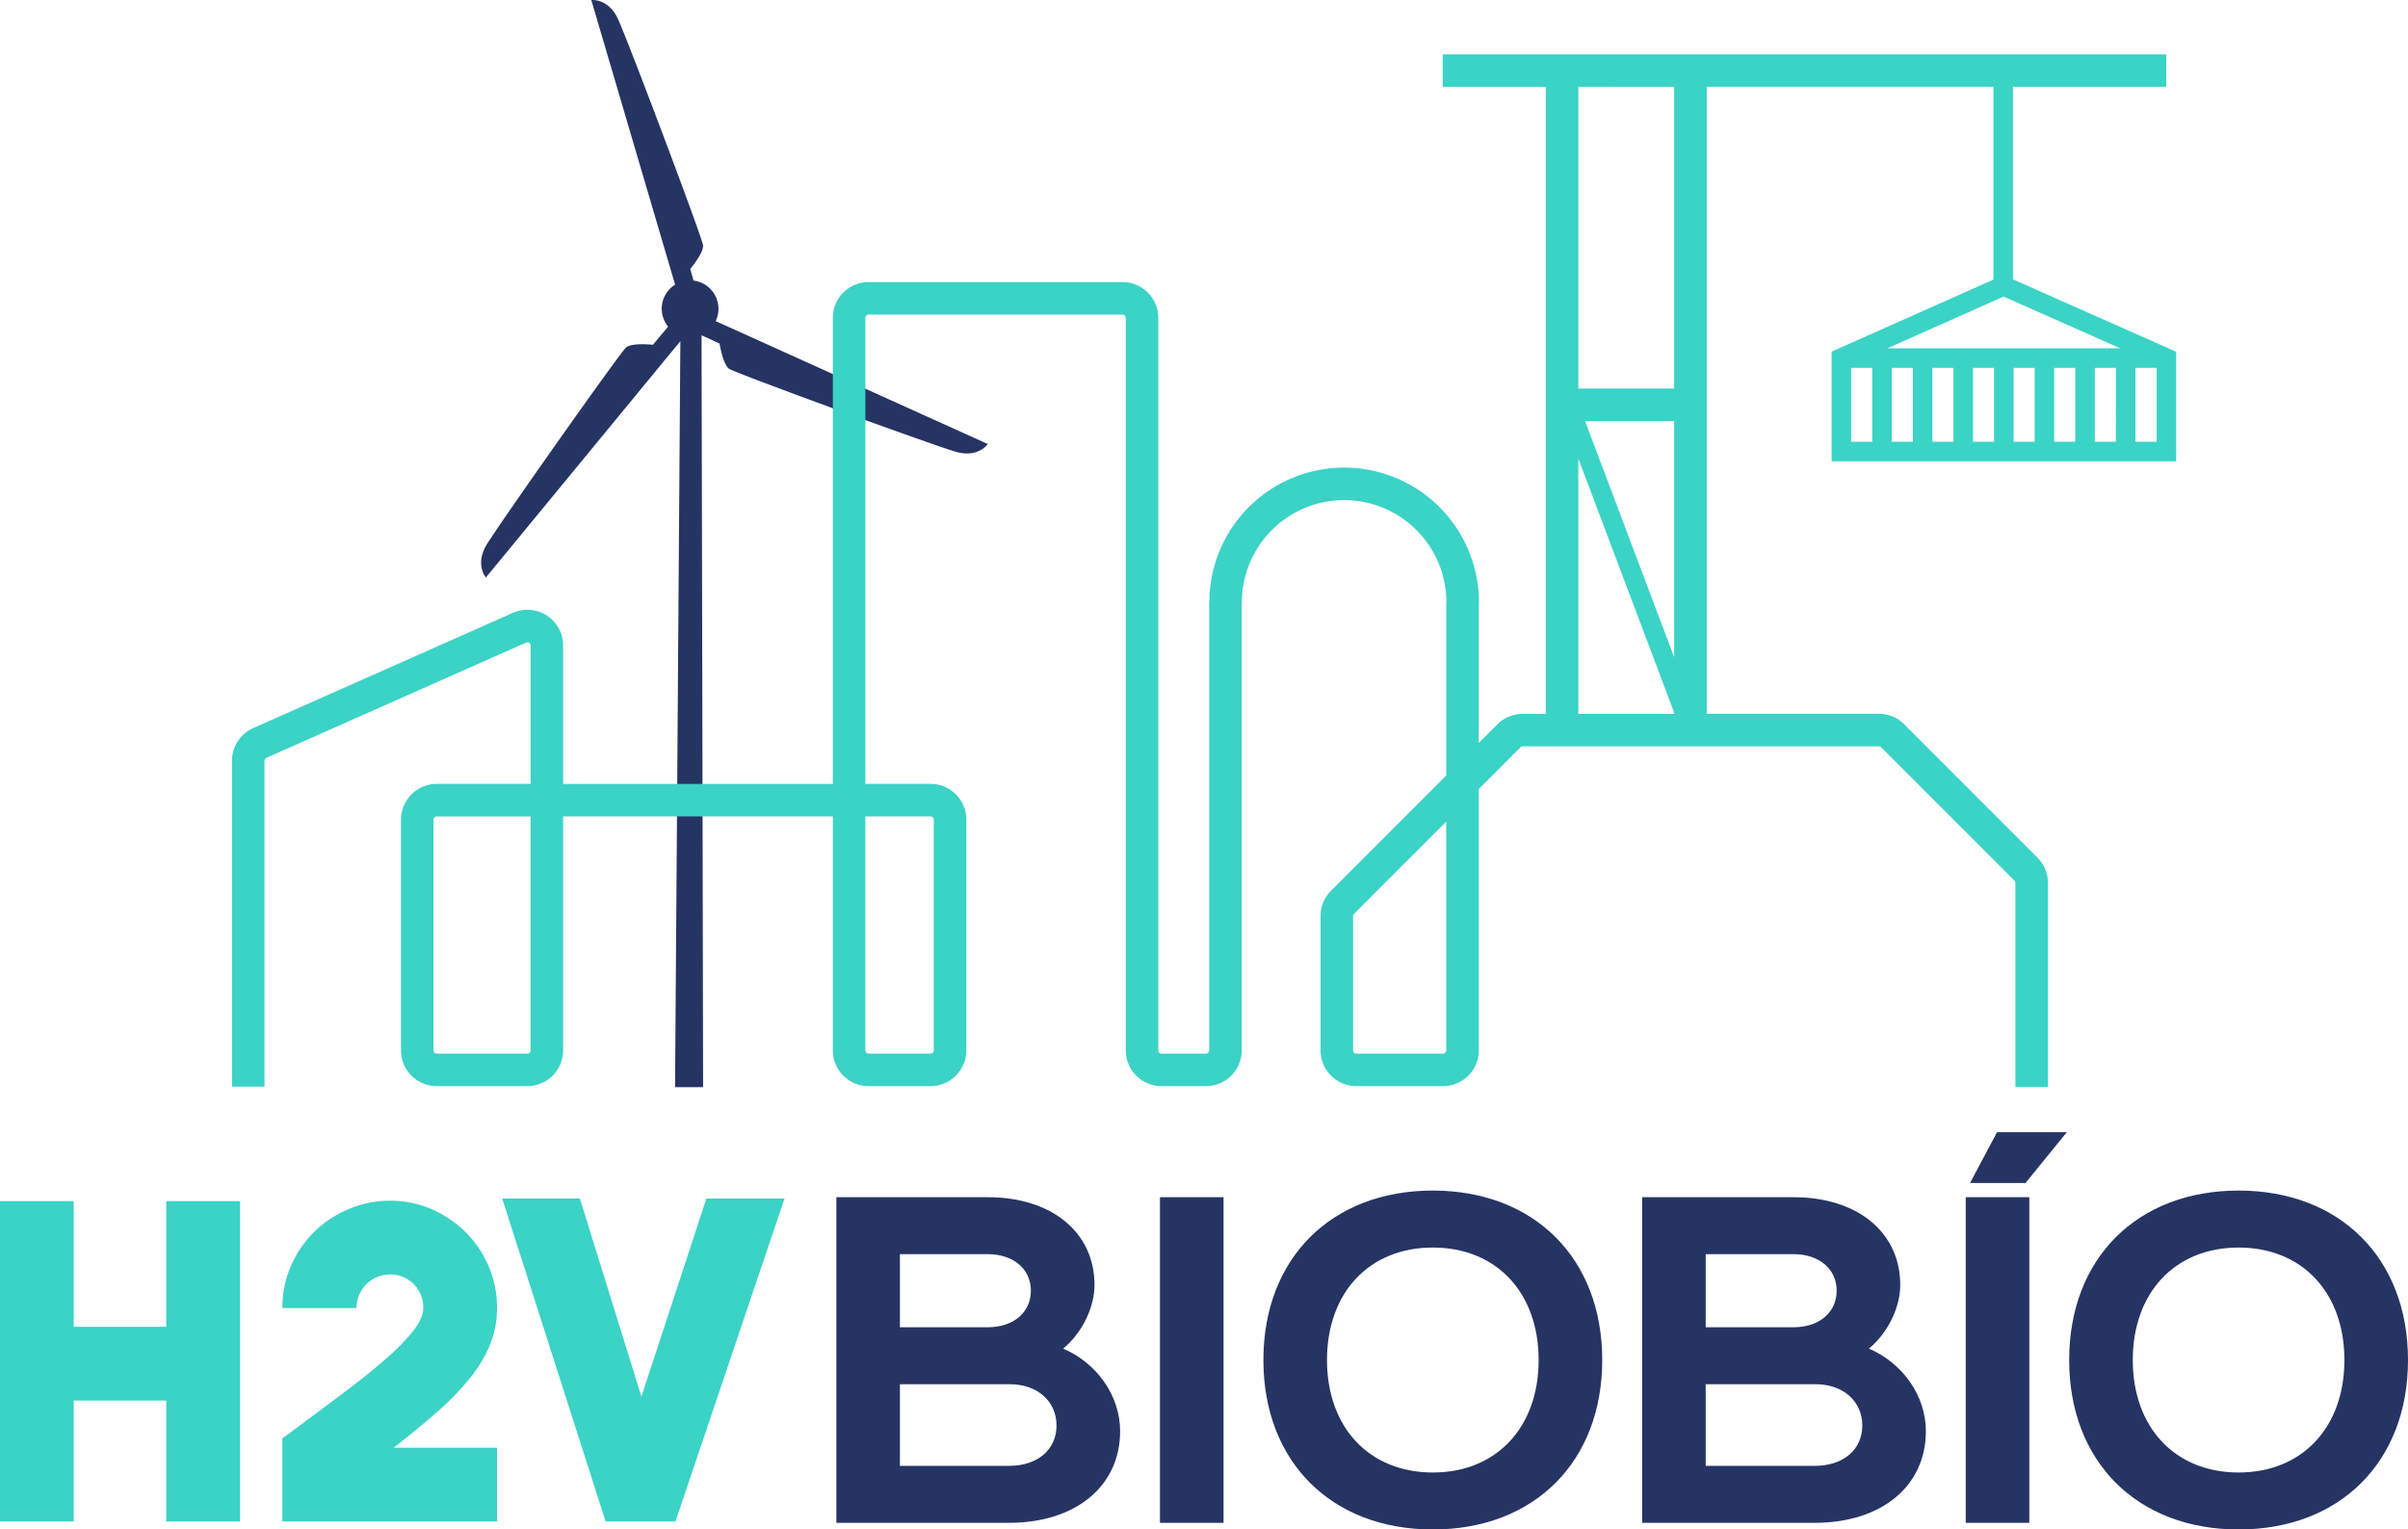
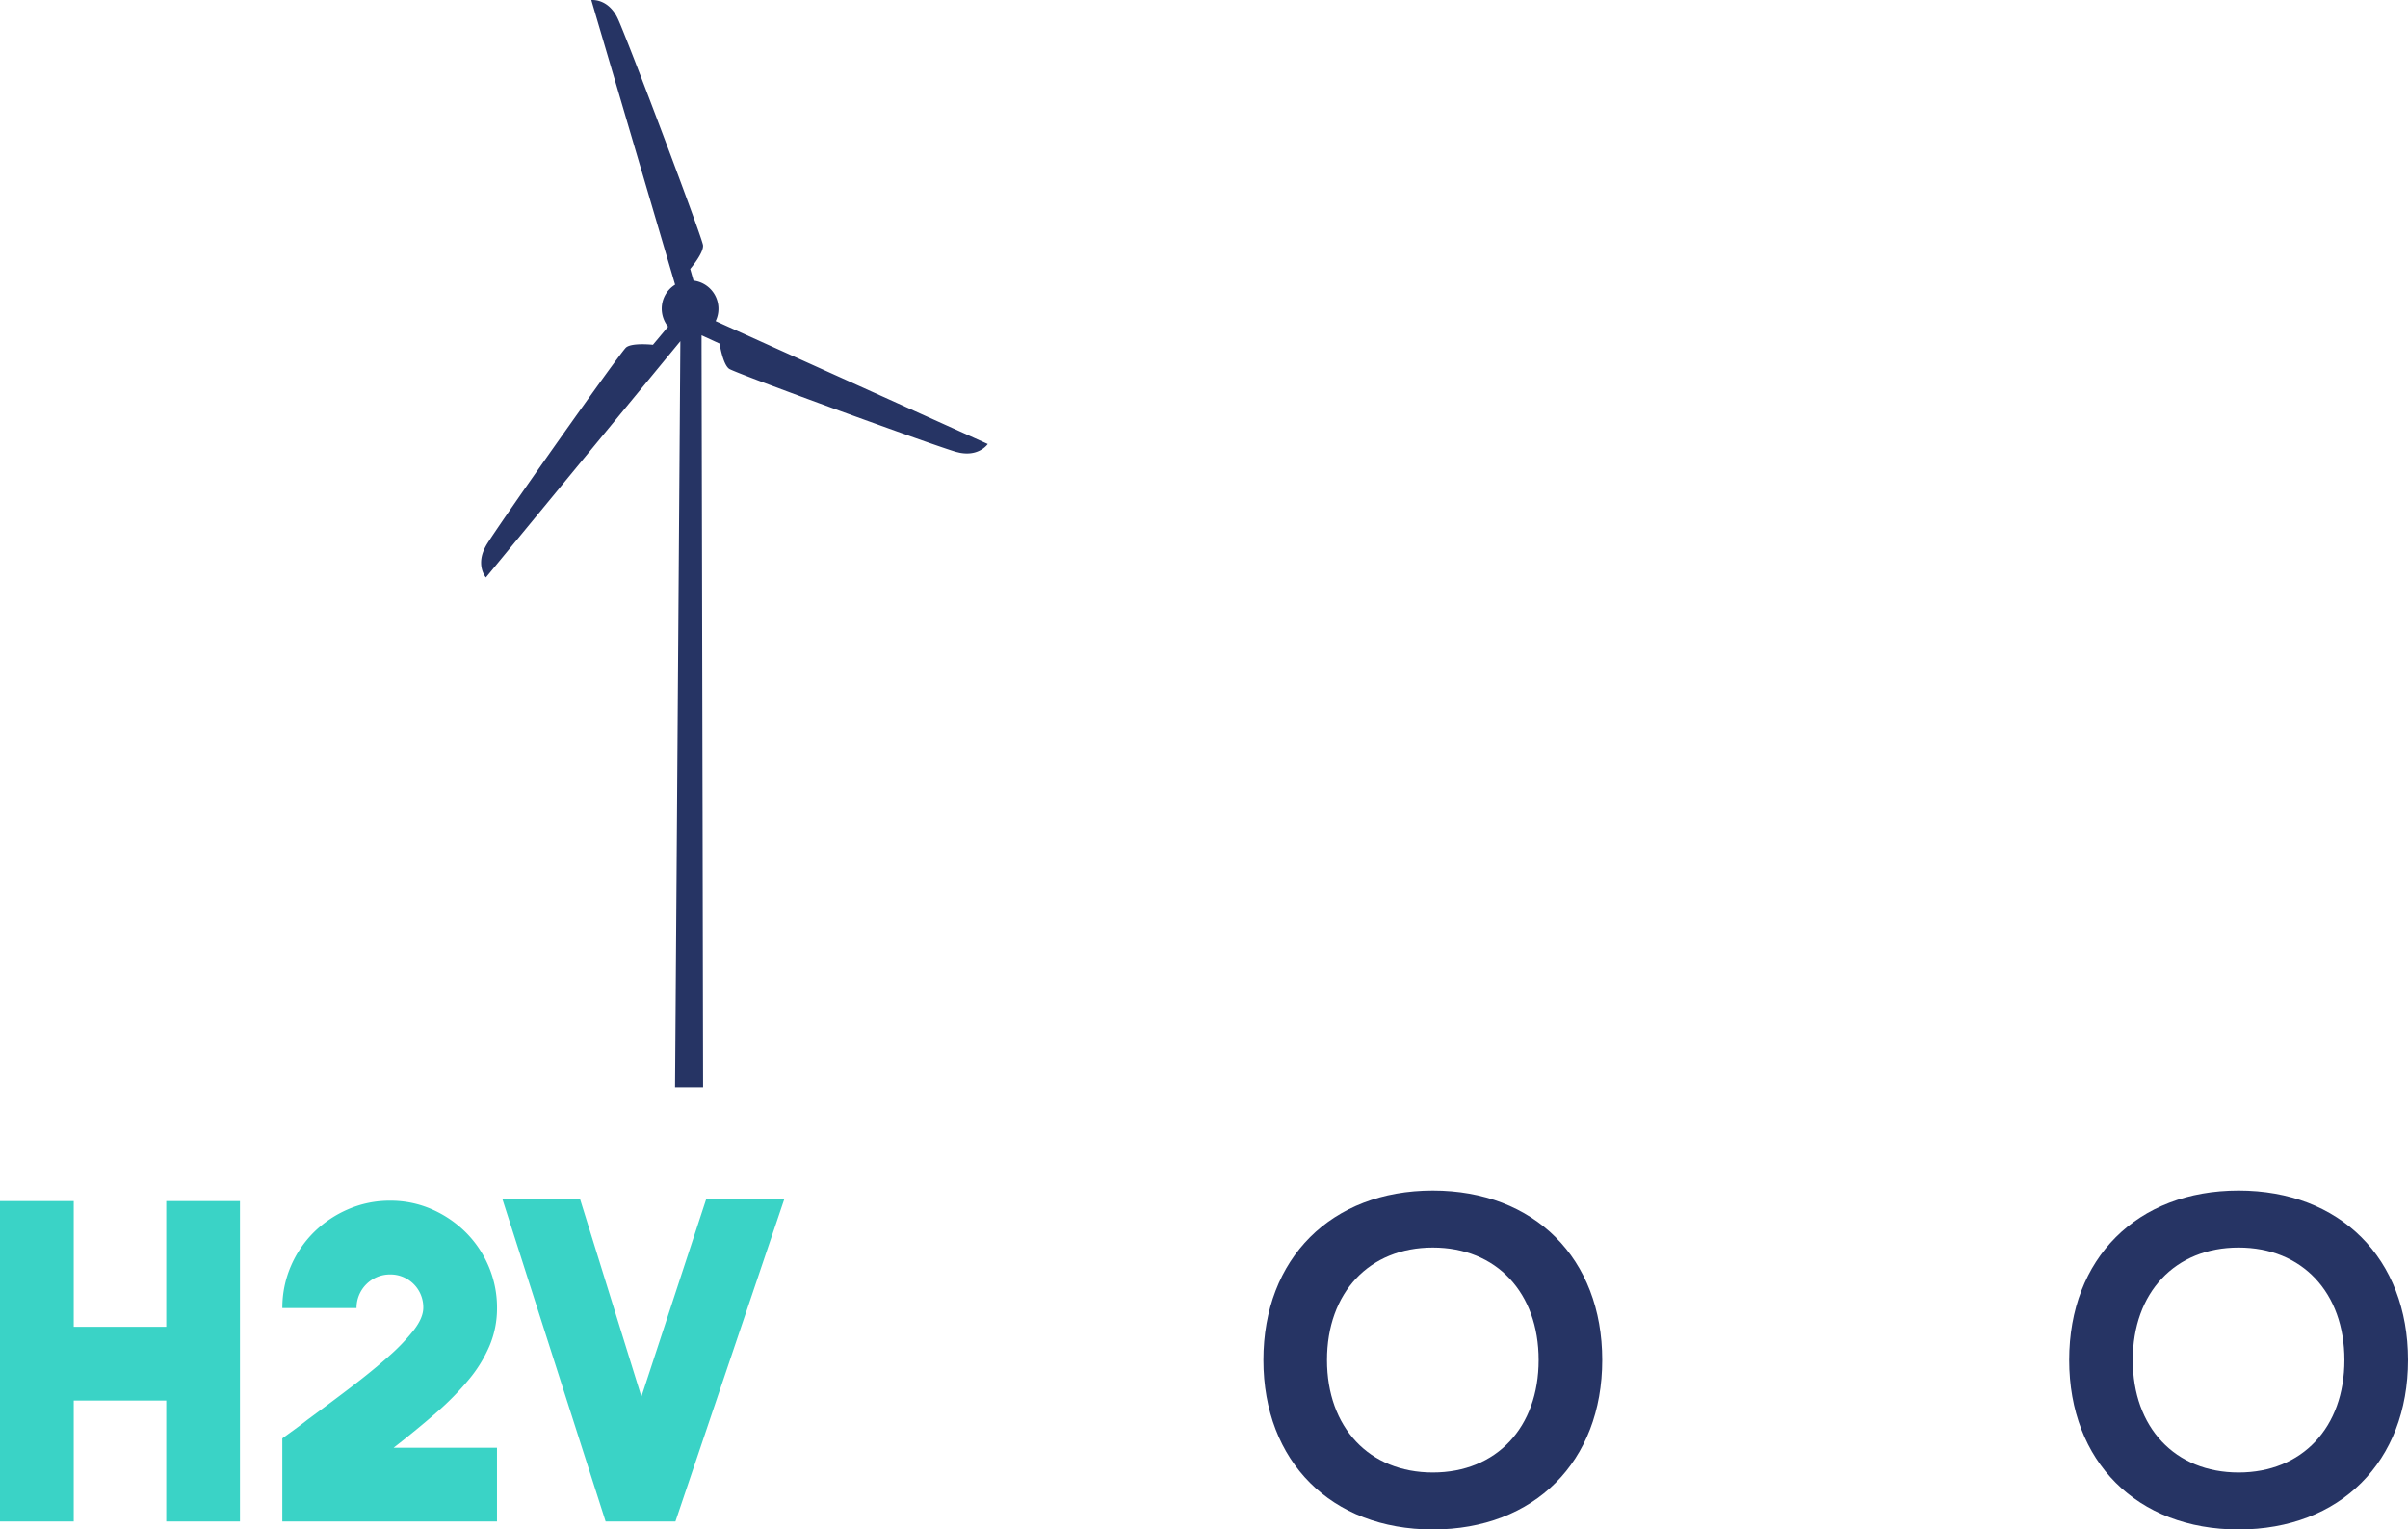
<svg xmlns="http://www.w3.org/2000/svg" width="821.01" height="521.34" viewBox="0 0 821.01 521.34">
  <g id="Mesa_de_trabajo_1" data-name="Mesa de trabajo 1" transform="translate(-129.49 -279.33)">
-     <path id="Trazado_1" data-name="Trazado 1" d="M414.64,687.41h51.61c21.84,0,36.41,11.97,36.41,29.93,0,7.61-4.21,16.34-10.68,21.68,11.65,5.02,19.42,16.18,19.42,28.15,0,18.77-15.21,31.23-37.86,31.23H414.65V687.41Zm51.61,44.33c8.74,0,14.72-5.02,14.72-12.46s-5.99-12.46-14.72-12.46H436.32v24.92h29.93Zm7.28,47.24c9.71,0,16.18-5.5,16.18-13.75s-6.47-14.08-16.02-14.08H436.32v27.83Z" fill="#263464" />
-     <path id="Trazado_2" data-name="Trazado 2" d="M524.98,687.41h21.68V798.4H524.98Z" fill="#263464" />
    <path id="Trazado_3" data-name="Trazado 3" d="M560.25,742.91c0-34.62,23.14-57.76,57.76-57.76s57.76,23.14,57.76,57.76-23.14,57.76-57.76,57.76S560.25,777.53,560.25,742.91Zm93.84,0c0-22.98-14.4-38.34-36.08-38.34s-36.08,15.37-36.08,38.34,14.4,38.34,36.08,38.34S654.09,765.88,654.09,742.91Z" fill="#263464" />
-     <path id="Trazado_4" data-name="Trazado 4" d="M689.37,687.41h51.61c21.84,0,36.4,11.97,36.4,29.93,0,7.61-4.21,16.34-10.68,21.68,11.65,5.02,19.42,16.18,19.42,28.15,0,18.77-15.21,31.23-37.86,31.23H689.37Zm51.61,44.33c8.74,0,14.72-5.02,14.72-12.46s-5.99-12.46-14.72-12.46H711.05v24.92h29.93Zm7.28,47.24c9.71,0,16.18-5.5,16.18-13.75s-6.47-14.08-16.02-14.08H711.05v27.83Z" fill="#263464" />
-     <path id="Trazado_5" data-name="Trazado 5" d="M799.71,687.41h21.68V798.4H799.71Zm20.39-4.85H801.17l9.22-17.31h23.78Z" fill="#263464" />
    <path id="Trazado_6" data-name="Trazado 6" d="M834.98,742.91c0-34.62,23.14-57.76,57.76-57.76s57.76,23.14,57.76,57.76-23.14,57.76-57.76,57.76S834.98,777.53,834.98,742.91Zm93.84,0c0-22.98-14.4-38.34-36.08-38.34s-36.08,15.37-36.08,38.34,14.4,38.34,36.08,38.34S928.82,765.88,928.82,742.91Z" fill="#263464" />
    <path id="Trazado_7" data-name="Trazado 7" d="M186.17,688.75h25.14V797.94H186.17V756.73H154.63v41.21H129.49V688.75h25.14v42.84h31.54V688.75Z" fill="#3ad3c6" />
    <path id="Trazado_8" data-name="Trazado 8" d="M298.94,772.8v25.14H225.75V769.62q2.235-1.635,4.39-3.2t4.24-3.2q7.89-5.8,15.03-11.25t12.57-10.28a67.587,67.587,0,0,0,8.63-9.02c2.13-2.78,3.2-5.32,3.2-7.6a11.184,11.184,0,0,0-11.3-11.33,11.387,11.387,0,0,0-11.46,11.46H225.76a35.572,35.572,0,0,1,2.9-14.28,36.546,36.546,0,0,1,7.88-11.6,37.86,37.86,0,0,1,11.68-7.81,35.571,35.571,0,0,1,14.28-2.9,34.887,34.887,0,0,1,14.18,2.9,38.1,38.1,0,0,1,11.55,7.81,36.441,36.441,0,0,1,7.84,11.6,35.727,35.727,0,0,1,2.88,14.28,32.816,32.816,0,0,1-2.46,12.65,46.1,46.1,0,0,1-7.06,11.6,95.556,95.556,0,0,1-11.16,11.38q-6.555,5.73-14.58,11.98h35.26Z" fill="#3ad3c6" />
    <path id="Trazado_9" data-name="Trazado 9" d="M370.34,687.86h26.63L359.78,797.95h-23.8L300.72,687.86H327.2l20.98,67.54,22.16-67.54Z" fill="#3ad3c6" />
    <path id="Trazado_10" data-name="Trazado 10" d="M466.28,430.67s-2.35,3.52-7.76,3.21a14.028,14.028,0,0,1-1.73-.21c-.1-.03-.21-.04-.32-.07-.25-.06-.5-.13-.77-.18-2.56-.68-14.52-4.89-28.32-9.88-3.84-1.38-7.81-2.82-11.77-4.26-18.44-6.74-36.41-13.47-37.51-14.23-2.18-1.52-3.27-8.61-3.27-8.61l-6.14-2.82v4.46L369,544.5l.03,11.77.18,93.63h-9.56l.67-93.63.08-11.77,1.06-148.88-66.3,80.55s-2.78-3.19-1.08-8.33a15.766,15.766,0,0,1,.74-1.78q.21-.4.45-.84c3.44-5.91,45.65-65.76,47.69-67.46s9.15-.91,9.15-.91l5.17-6.18a9.784,9.784,0,0,1-2.17-6.11,9.624,9.624,0,0,1,4.56-8.2L331.1,279.35s4.21-.52,7.51,3.79a10.757,10.757,0,0,1,.95,1.43c.2.34.36.67.53,1.02,2.98,6.16,28.83,74.68,29.1,77.33s-4.37,8.09-4.37,8.09l1.13,3.97a9.67,9.67,0,0,1,7.54,13.8l42.12,19.02,11.77,5.31,38.9,17.57Z" fill="#263464" />
-     <path id="Trazado_11" data-name="Trazado 11" d="M753.99,399.22v37.36H871.45V399.22l-55.64-24.67V308.94h52.27V297.85H621.39v11.09h35.14V522.67h-7.88a12.11,12.11,0,0,0-8.62,3.57l-6.35,6.35V484.68h.06a45.96,45.96,0,0,0-91.92,0h-.06V637.37a1.1,1.1,0,0,1-1.1,1.1H525.51a1.1,1.1,0,0,1-1.1-1.1V387.67a12.206,12.206,0,0,0-12.19-12.19H425.64a12.206,12.206,0,0,0-12.19,12.19V546.54H321.49V499.37a12.182,12.182,0,0,0-17.13-11.14l-88.54,39.28a12.207,12.207,0,0,0-7.24,11.14V649.71h11.09V538.65a1.107,1.107,0,0,1,.66-1.01l88.53-39.28a1.088,1.088,0,0,1,1.05.08,1.055,1.055,0,0,1,.5.92v47.17H278.4a12.206,12.206,0,0,0-12.19,12.19v78.64a12.206,12.206,0,0,0,12.19,12.19h30.9a12.206,12.206,0,0,0,12.19-12.19V557.61h91.96v79.75a12.206,12.206,0,0,0,12.19,12.19h21.14a12.206,12.206,0,0,0,12.19-12.19V558.72a12.206,12.206,0,0,0-12.19-12.19H424.54V387.66a1.1,1.1,0,0,1,1.1-1.1h86.58a1.1,1.1,0,0,1,1.1,1.1v249.7a12.206,12.206,0,0,0,12.19,12.19h15.15a12.206,12.206,0,0,0,12.19-12.19V484.67h.06a34.87,34.87,0,0,1,69.74,0h-.06v59l-39.28,39.28a12.127,12.127,0,0,0-3.57,8.62v45.78a12.217,12.217,0,0,0,12.2,12.2h29.55a12.217,12.217,0,0,0,12.2-12.2v-89.1l14.2-14.2a1.1,1.1,0,0,1,.78-.32H770.08a1.14,1.14,0,0,1,.78.32l45.46,45.46a1.1,1.1,0,0,1,.32.79v69.56h11.09V580.3a12.15,12.15,0,0,0-3.57-8.63L778.7,526.21a12.1,12.1,0,0,0-8.63-3.58H711.4V308.9h97.76v65.74l-55.17,24.54ZM310.38,637.38a1.1,1.1,0,0,1-1.1,1.1h-30.9a1.1,1.1,0,0,1-1.1-1.1V558.74a1.1,1.1,0,0,1,1.1-1.1h32.01v79.75Zm136.38-79.75a1.1,1.1,0,0,1,1.1,1.1v78.64a1.1,1.1,0,0,1-1.1,1.1H425.62a1.1,1.1,0,0,1-1.1-1.1V557.62h22.24Zm175.83,79.74a1.105,1.105,0,0,1-1.11,1.1H591.93a1.112,1.112,0,0,1-1.11-1.1V591.59a1.122,1.122,0,0,1,.32-.78l31.44-31.44v78.01Zm45.03-328.43H700.3V411.77H667.62ZM700.3,422.86v80.51l-30.38-80.51Zm-32.68,99.81V435.61l32.68,86.61v.45Zm100.21-92.75h-7.19V404.71h7.19Zm13.85,0h-7.19V404.71h7.19Zm13.85,0h-7.19V404.71h7.19Zm13.84,0h-7.19V404.71h7.19Zm13.85,0h-7.19V404.71h7.19Zm13.84,0h-7.19V404.71h7.19Zm13.85,0h-7.19V404.71h7.19Zm6.65-25.21h7.23v25.21h-7.23Zm-44.93-24.29,39.78,17.64H772.98l39.65-17.64Z" fill="#3ad3c6" />
  </g>
</svg>